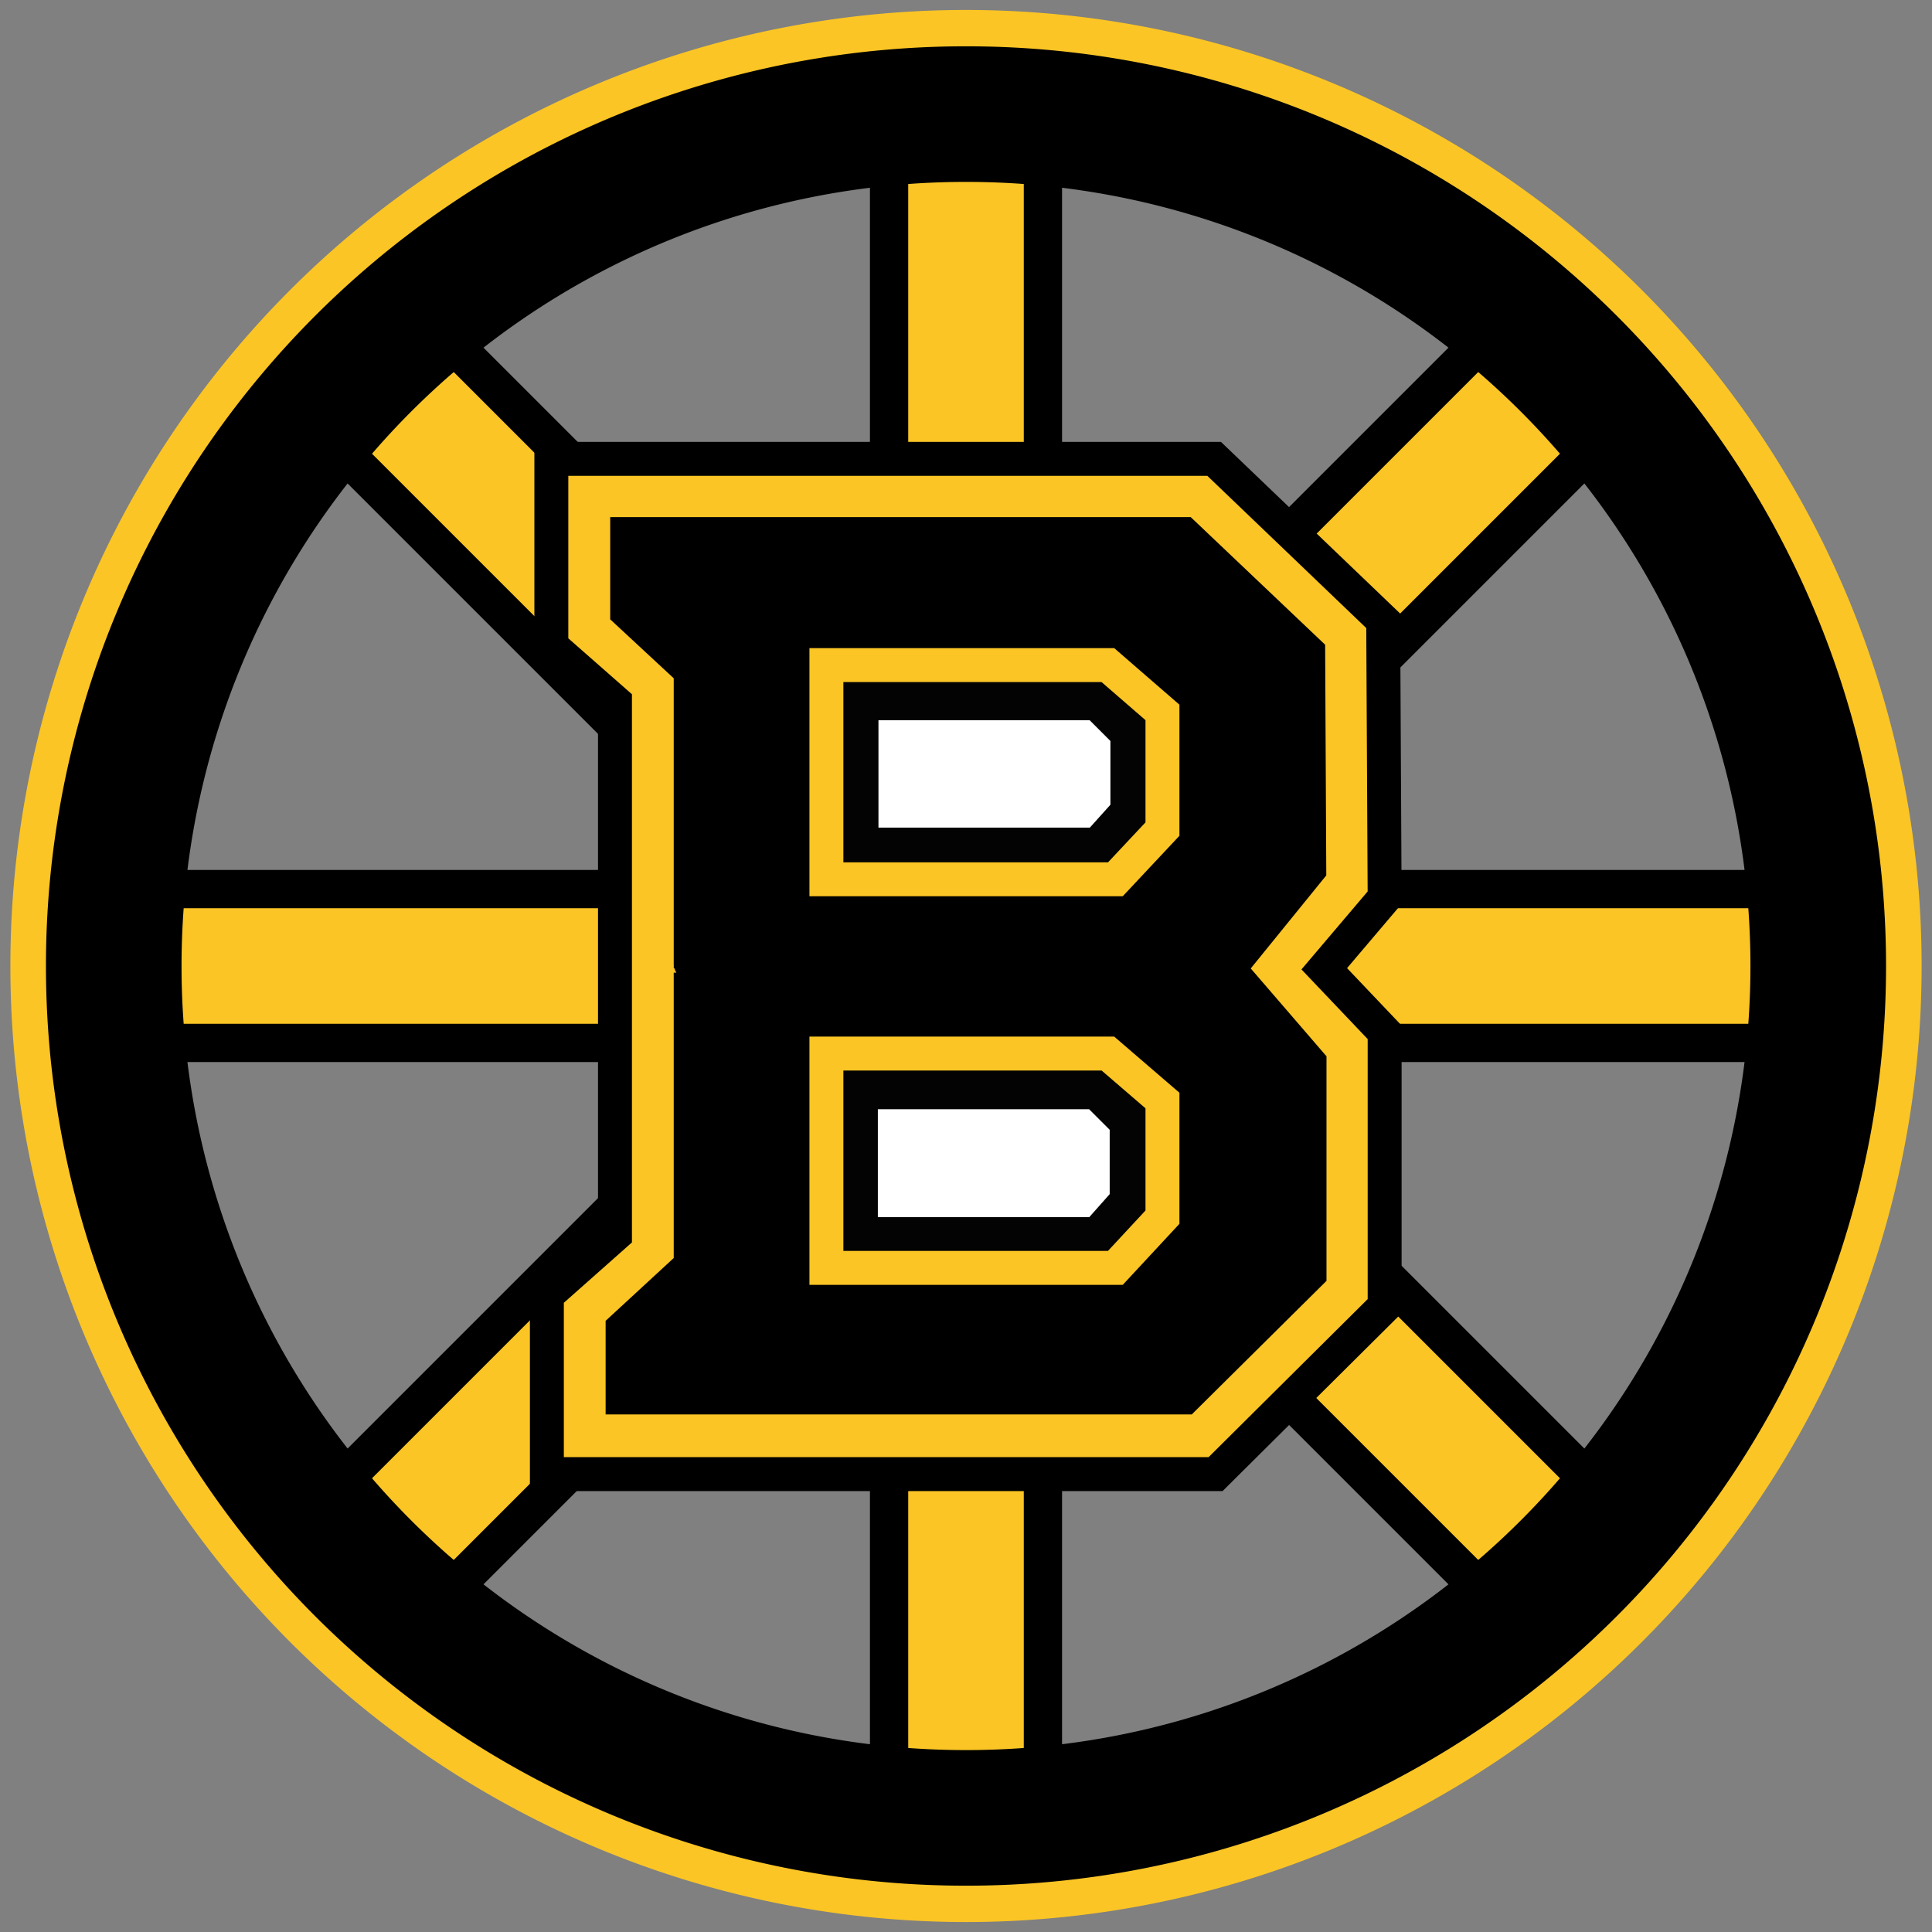
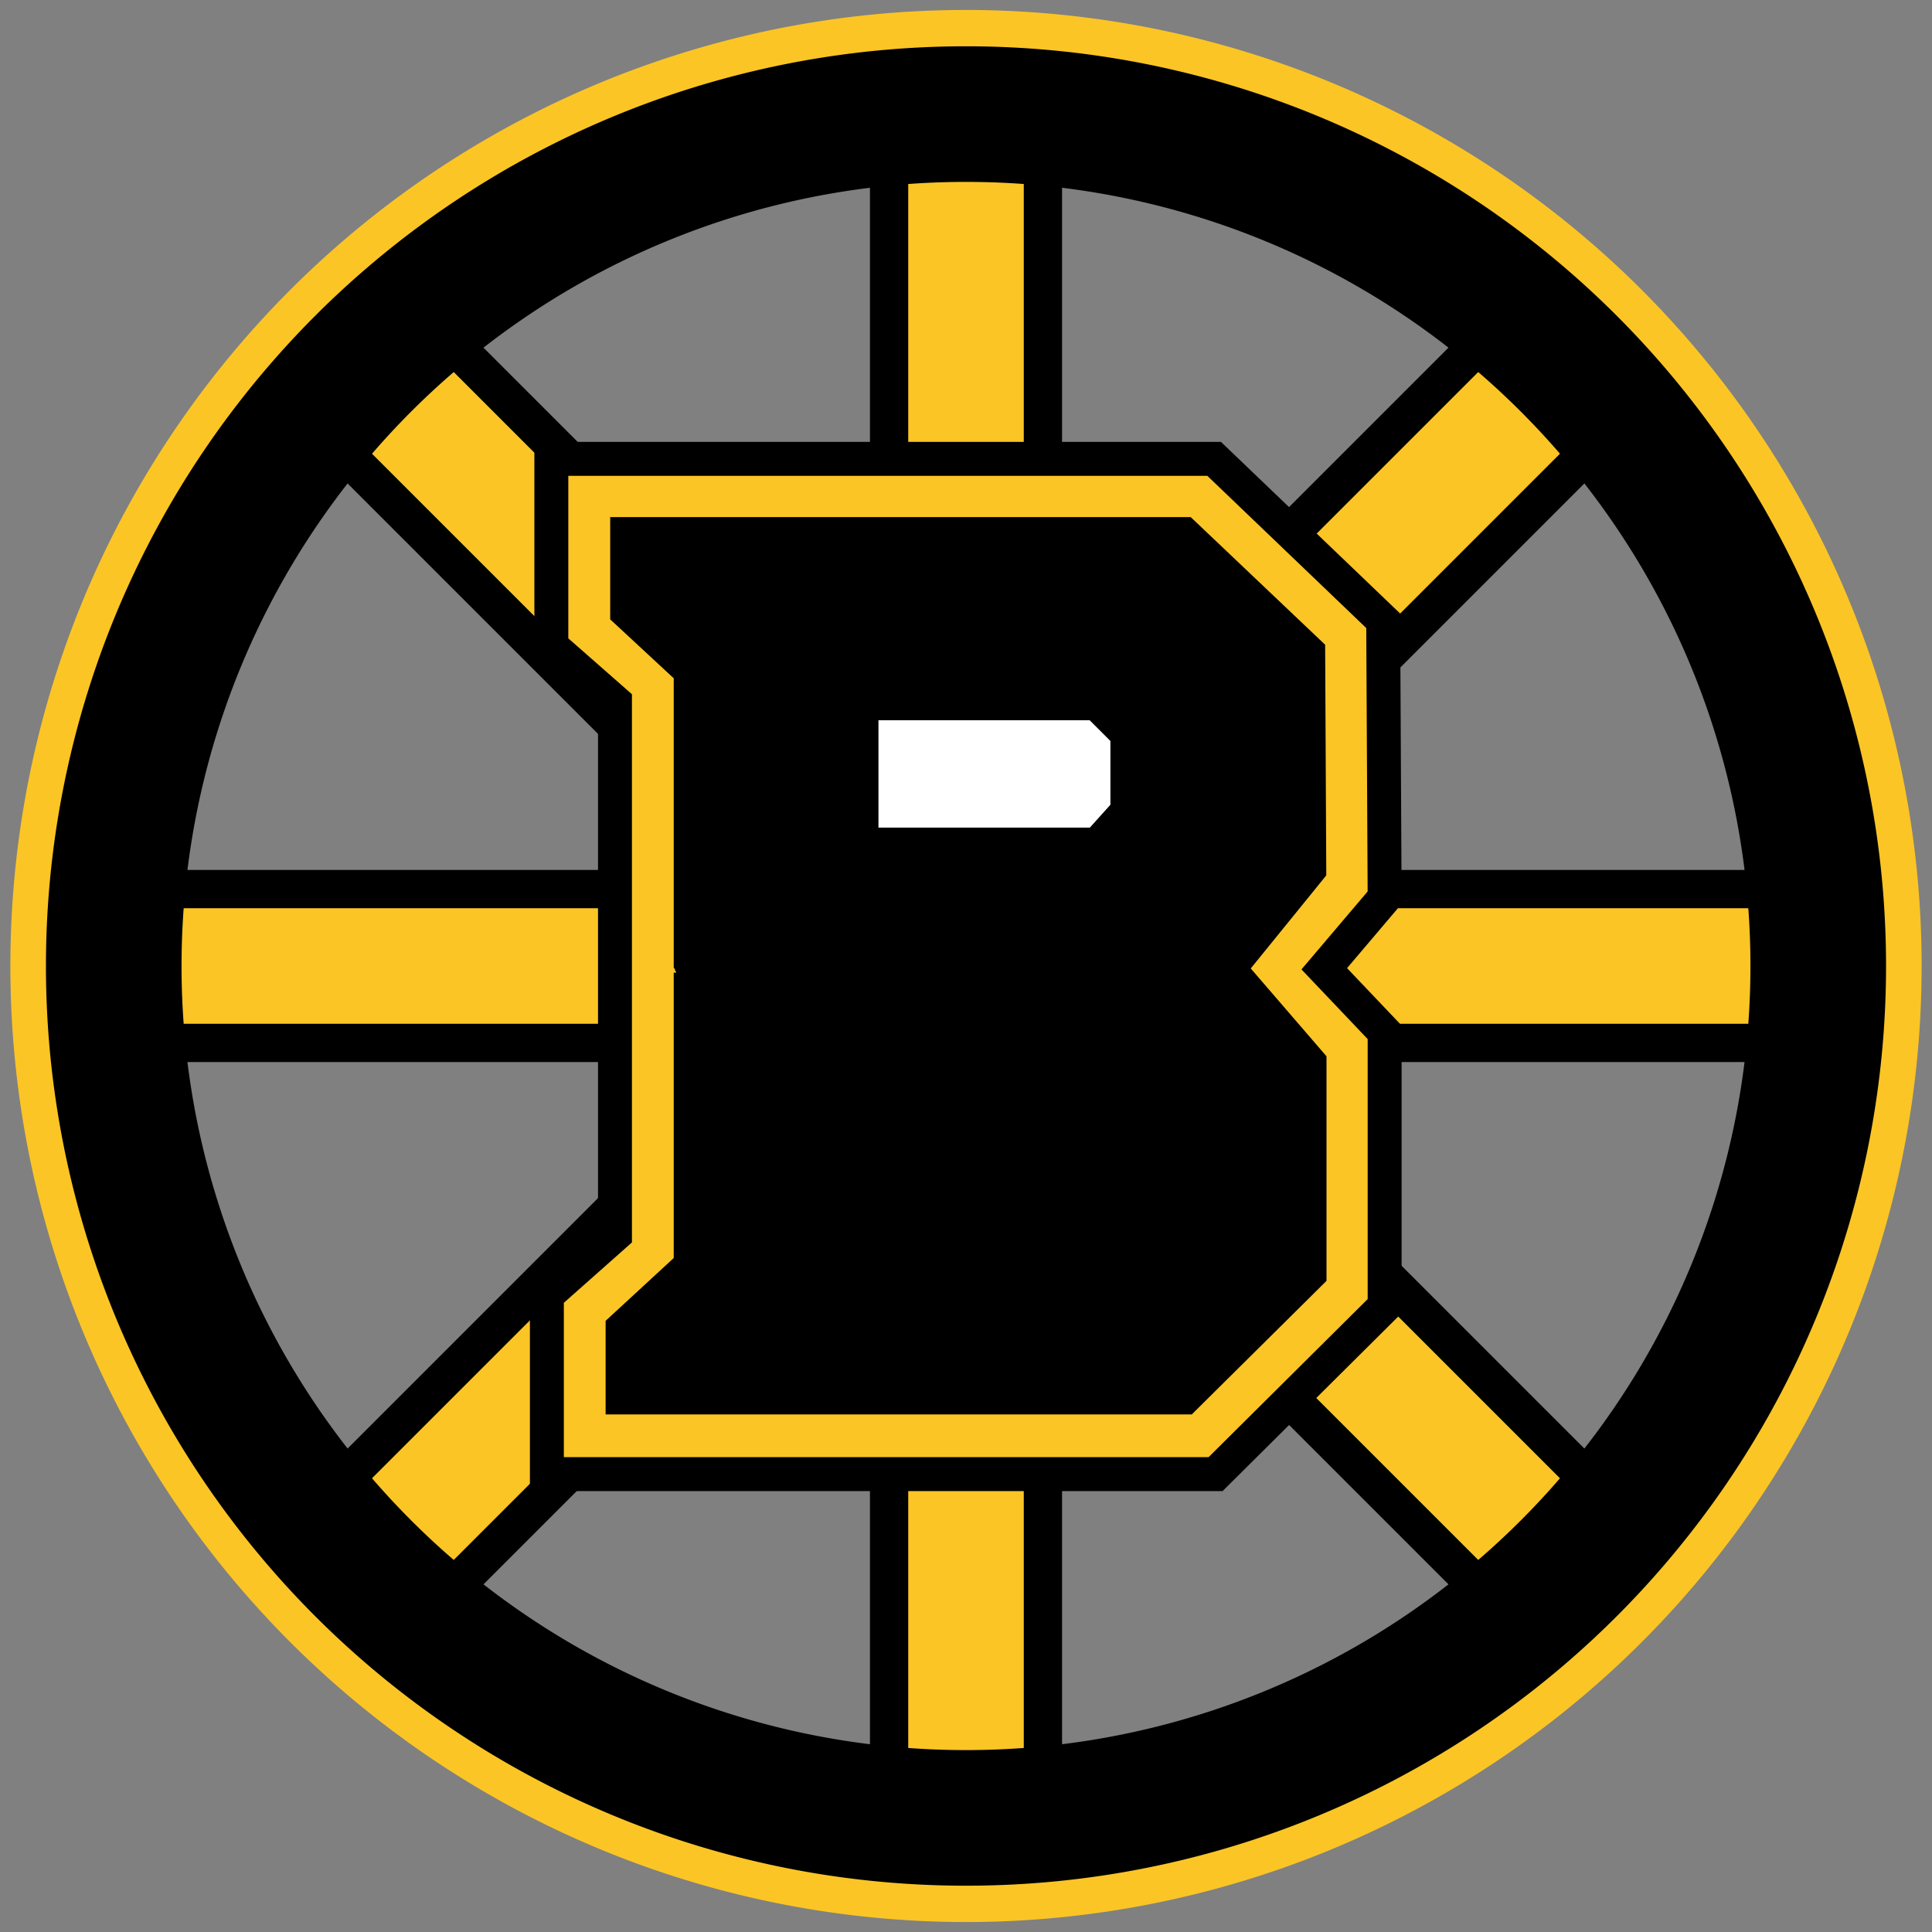
<svg xmlns="http://www.w3.org/2000/svg" id="Ebene_1" data-name="Ebene 1" width="160" height="160" viewBox="0 0 160 160">
  <rect x="0" y="0" width="160" height="160" fill="#808080" stroke="none" />
  <defs>
    <style>.cls-1,.cls-2,.cls-5{fill:#fbc525;}.cls-1,.cls-2,.cls-4,.cls-5,.cls-6{stroke:#000;}.cls-1{stroke-width:3.17px;}.cls-2{stroke-width:3.17px;}.cls-3,.cls-4{fill:none;}.cls-3,.cls-7{stroke:#fbc525;}.cls-3{stroke-miterlimit:15.59;stroke-width:6.28px;}.cls-4{stroke-miterlimit:14.47;stroke-width:11.23px;}.cls-5,.cls-6,.cls-7,.cls-8{stroke-miterlimit:13.93;fill-rule:evenodd;}.cls-5,.cls-6,.cls-7{stroke-width:2.81px;}.cls-7{fill:#030303;}.cls-8{fill:#fff;stroke:#fff;stroke-width:0.7px;}</style>
  </defs>
  <g id="layer1">
    <rect id="rect3190" class="cls-1" x="73.63" y="9.48" width="12.74" height="141.04" />
    <rect id="rect3192" class="cls-1" x="9.48" y="73.63" width="141.04" height="12.74" />
    <rect id="rect3198" class="cls-2" x="9.48" y="73.63" width="141.04" height="12.74" transform="translate(-33.14 80) rotate(-45)" />
    <rect id="rect3202" class="cls-2" x="73.63" y="9.48" width="12.74" height="141.04" transform="translate(-33.14 80) rotate(-45)" />
    <path id="path2396" class="cls-3" d="M156,80A76,76,0,0,1,4,80.07V80a76,76,0,0,1,152-.07Z" />
    <path id="path3168" class="cls-4" d="M80,150.55a70.55,70.55,0,1,1-.06-141.1H80a70.55,70.55,0,1,1,.06,141.1Z" />
    <g id="g3226">
      <path id="path3216" class="cls-5" d="M45.66,38h54.89l14,13.41.12,22.93-5,5.89,5,5.26v22.68l-14,13.91H45.29V107.26l5.64-5V58.13L45.66,53.5Z" />
      <path id="path3204" class="cls-6" d="M51.94,44.23v6.45c5.24,4.87,0,0,5.26,4.88,0,49.27,0-.05,0,49.24L51.56,110v5.73H98.12l10.33-10.24V88c-6.7-7.77,0,0-6.7-7.77L108.43,72l-.09-18L98.05,44.23Z" />
-       <path id="path3218" class="cls-7" d="M68.44,87.25H91.75l4.52,3.89v9.66L92.37,105H68.44Z" />
-       <path id="path3220" class="cls-8" d="M73.05,92.21h17l1.5,1.5v5.05l-1.5,1.69h-17Z" />
-       <path id="path3222" class="cls-7" d="M68.44,55.08H91.75L96.27,59v9.66l-3.9,4.16H68.44Z" />
      <path id="path3224" class="cls-8" d="M73.1,60h17l1.51,1.51v5l-1.51,1.68h-17Z" />
    </g>
  </g>
</svg>